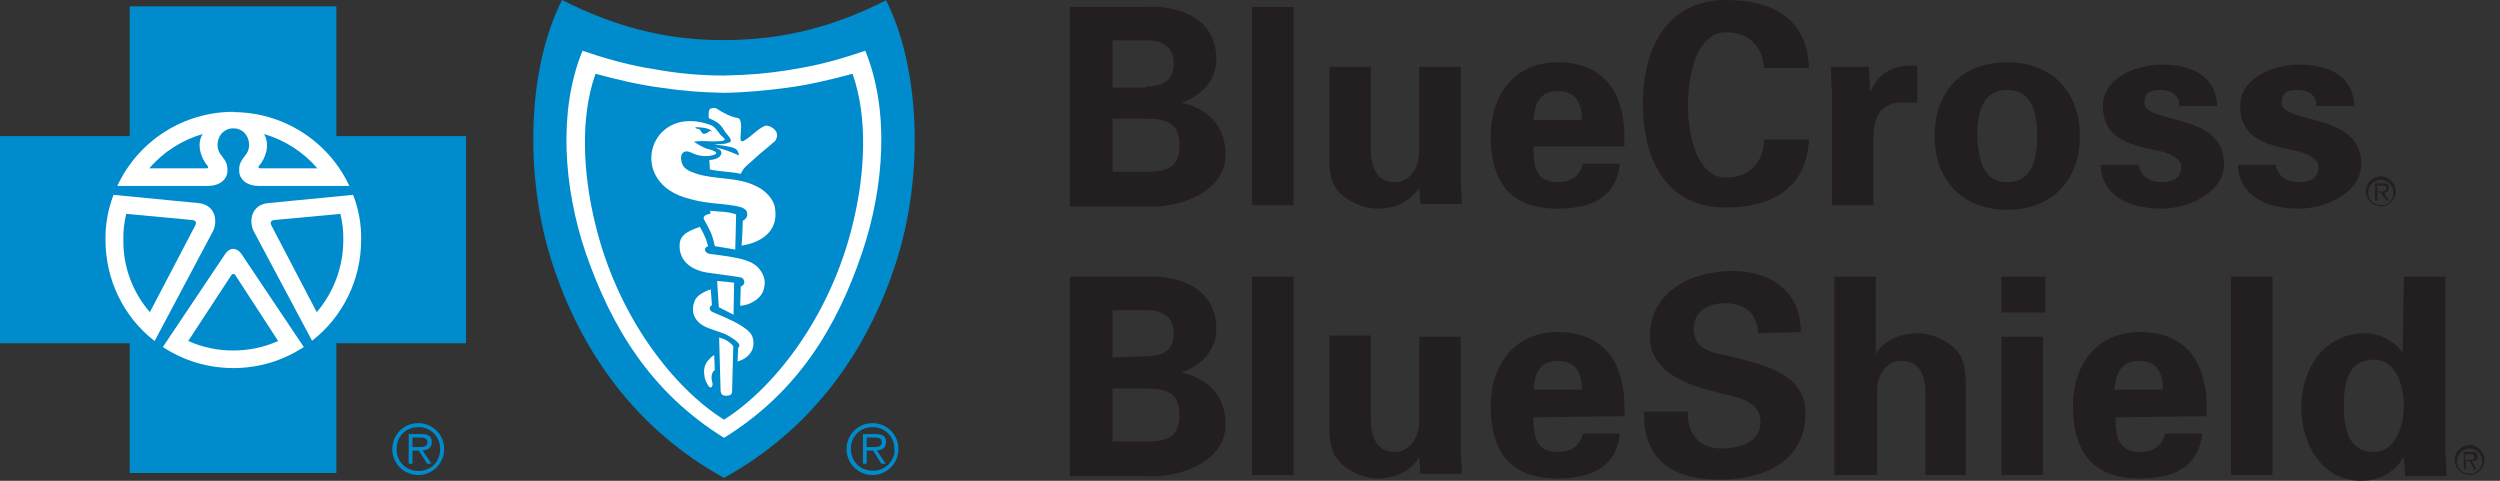
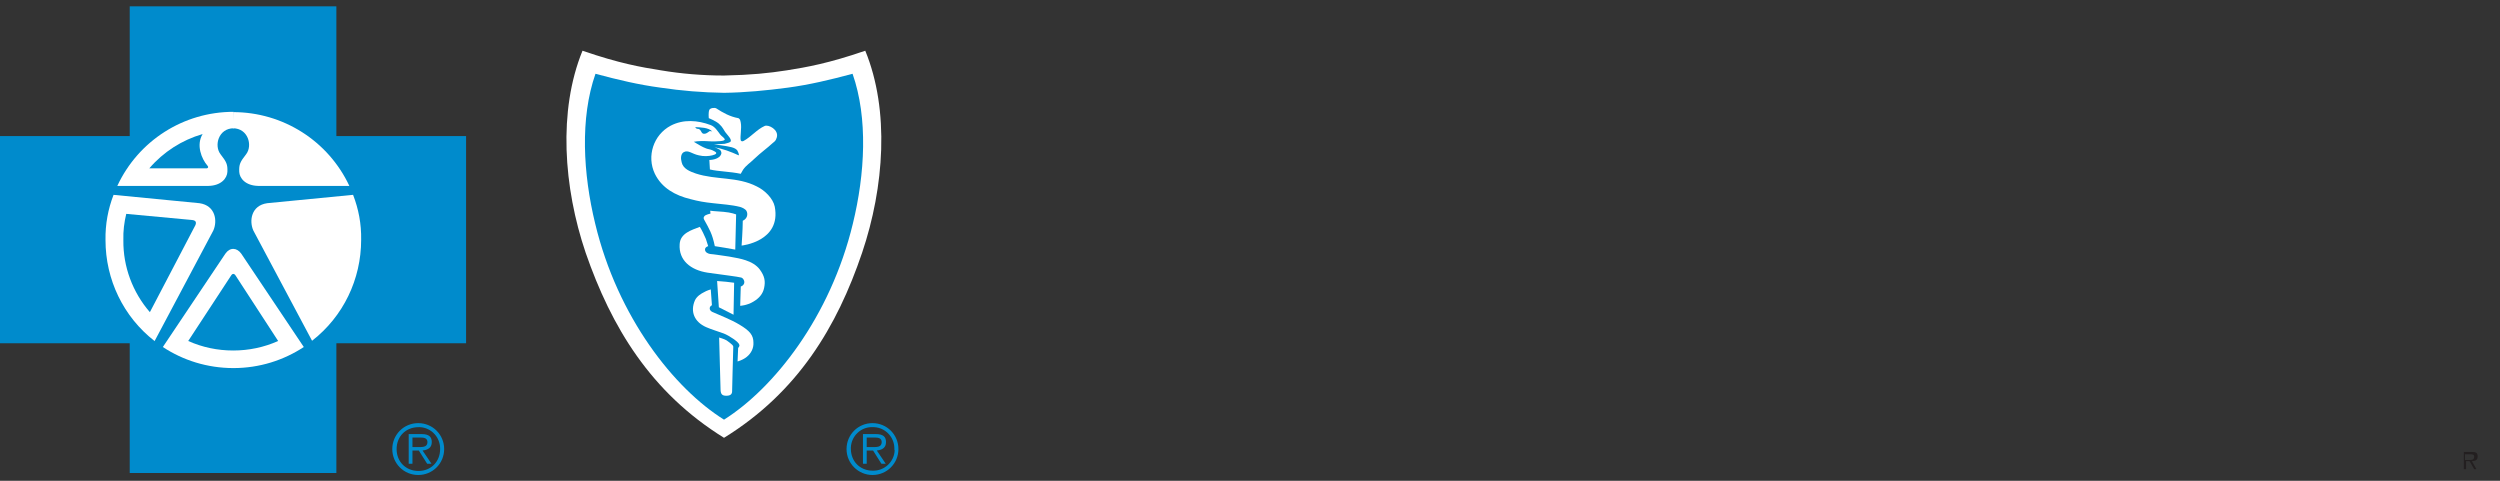
<svg xmlns="http://www.w3.org/2000/svg" width="104" height="20" viewBox="0 0 104 20" fill="none">
  <rect x="0" y="0" width="104" height="20" fill="#333333" stroke="none" />
  <g id="Blue_Cross_Blue_Shield_(1) 1" clip-path="url(#clip0_909_2090)">
-     <path id="Vector" d="M44.509 8.537V0.288H47.626C49.113 0.192 50.6 0.815 50.6 2.446C50.6 3.357 49.976 3.981 49.161 4.269C50.216 4.508 50.984 5.228 50.984 6.427C50.984 8.058 48.921 8.681 47.674 8.585H44.509V8.537ZM47.674 3.597C48.442 3.597 48.825 3.309 48.825 2.638C48.825 1.966 48.394 1.679 47.674 1.679H46.283V3.645H47.674V3.597ZM47.674 7.146C48.49 7.146 49.065 7.002 49.065 6.043C49.065 5.084 48.49 4.94 47.674 4.94H46.283V7.146H47.674ZM53.813 0.288V8.537H52.087V0.288H53.813ZM59.041 7.818C58.657 8.345 58.13 8.681 57.267 8.681C56.691 8.681 55.588 8.249 55.396 7.434C55.3 7.098 55.3 6.715 55.3 6.523V2.782H57.027V6.235C57.027 6.859 57.219 7.578 58.034 7.578C58.562 7.578 59.041 7.098 59.041 6.235V2.782H60.768V7.482C60.768 7.818 60.816 8.153 60.816 8.489H59.089L59.041 7.818ZM63.789 6.139C63.789 6.906 63.885 7.578 64.797 7.578C65.372 7.578 65.708 7.338 65.852 6.811H67.386C67.243 8.249 66.139 8.681 64.797 8.681C62.83 8.681 62.015 7.578 62.015 5.659C62.015 3.933 63.022 2.59 64.797 2.59C65.852 2.59 66.763 2.974 67.243 3.981C67.386 4.317 67.482 4.652 67.53 4.988C67.578 5.324 67.578 5.707 67.578 6.091H63.789V6.139ZM65.804 4.988C65.804 4.365 65.612 3.789 64.797 3.789C64.029 3.789 63.837 4.365 63.789 4.988H65.804ZM73.382 2.926C73.382 2.062 72.854 1.343 71.799 1.343C70.552 1.343 70.216 3.213 70.216 4.365C70.216 5.516 70.552 7.386 71.799 7.386C72.854 7.386 73.382 6.667 73.382 5.803H75.252C75.156 7.866 73.669 8.633 71.799 8.633C69.401 8.633 68.346 6.763 68.346 4.317C68.346 1.918 69.401 0 71.799 0C73.717 0 75.204 0.767 75.252 2.83H73.382V2.926ZM77.746 2.782L77.794 3.837C78.178 2.926 78.897 2.686 79.761 2.734V4.269H78.993C78.705 4.269 78.322 4.46 78.178 4.7C77.986 5.036 77.938 5.324 77.938 5.707V8.537H76.211V3.933C76.211 3.693 76.163 3.213 76.163 2.782H77.746ZM83.502 8.729C81.631 8.729 80.48 7.482 80.48 5.659C80.48 3.837 81.583 2.59 83.502 2.59C85.372 2.59 86.523 3.837 86.523 5.659C86.523 7.482 85.372 8.729 83.502 8.729ZM83.502 7.578C84.557 7.578 84.749 6.571 84.749 5.659C84.749 4.748 84.557 3.741 83.502 3.741C82.446 3.741 82.255 4.748 82.255 5.659C82.303 6.571 82.446 7.578 83.502 7.578ZM90.648 4.317C90.648 3.933 90.264 3.741 89.88 3.741C89.401 3.741 89.209 3.885 89.209 4.269C89.209 5.18 92.518 4.652 92.518 6.811C92.518 8.058 90.984 8.681 89.928 8.681C88.585 8.681 87.434 8.153 87.386 6.859H88.969C89.017 7.29 89.401 7.578 89.928 7.578C90.408 7.578 90.744 7.386 90.744 6.954C90.744 6.475 89.928 6.283 89.593 6.235C88.49 5.995 87.482 5.707 87.482 4.412C87.482 3.213 88.921 2.686 89.928 2.686C91.127 2.686 92.183 3.118 92.231 4.412H90.648V4.317ZM96.355 4.317C96.355 3.933 95.972 3.741 95.588 3.741C95.108 3.741 94.916 3.885 94.916 4.269C94.916 5.18 98.226 4.652 98.226 6.811C98.226 8.058 96.691 8.681 95.636 8.681C94.293 8.681 93.142 8.153 93.094 6.859H94.677C94.725 7.29 95.108 7.578 95.636 7.578C96.115 7.578 96.451 7.386 96.451 6.954C96.451 6.475 95.636 6.283 95.3 6.235C94.197 5.995 93.19 5.707 93.19 4.412C93.19 3.213 94.629 2.686 95.636 2.686C96.835 2.686 97.89 3.118 97.938 4.412H96.355V4.317ZM44.509 19.76V11.511H47.626C49.113 11.415 50.6 12.038 50.6 13.669C50.6 14.58 49.976 15.204 49.161 15.492C50.216 15.731 50.984 16.451 50.984 17.65C50.984 19.281 48.921 19.904 47.674 19.808H44.509V19.76ZM47.674 14.82C48.442 14.82 48.825 14.532 48.825 13.861C48.825 13.189 48.394 12.902 47.674 12.902H46.283V14.868L47.674 14.82ZM47.674 18.369C48.49 18.369 49.065 18.225 49.065 17.266C49.065 16.307 48.49 16.163 47.674 16.163H46.283V18.369H47.674ZM53.813 11.511V19.76H52.087V11.511H53.813ZM59.041 19.041C58.657 19.568 58.13 19.904 57.267 19.904C56.691 19.904 55.588 19.472 55.396 18.609C55.3 18.273 55.3 17.89 55.3 17.698V13.957H57.027V17.458C57.027 18.081 57.219 18.801 58.034 18.801C58.562 18.801 59.041 18.321 59.041 17.458V14.005H60.768V18.705C60.768 19.041 60.816 19.377 60.816 19.712H59.089L59.041 19.041ZM63.789 17.362C63.789 18.13 63.885 18.801 64.797 18.801C65.372 18.801 65.708 18.561 65.852 18.034H67.386C67.243 19.472 66.139 19.904 64.797 19.904C62.83 19.904 62.015 18.801 62.015 16.883C62.015 15.156 63.022 13.813 64.797 13.813C65.852 13.813 66.763 14.197 67.243 15.204C67.386 15.54 67.482 15.875 67.53 16.211C67.578 16.547 67.578 16.93 67.578 17.314L63.789 17.362ZM65.804 16.211C65.804 15.588 65.612 15.012 64.797 15.012C64.029 15.012 63.837 15.588 63.789 16.211H65.804ZM73.142 13.861C73.094 13.046 72.614 12.614 71.751 12.614C71.079 12.614 70.456 12.95 70.456 13.669C70.456 14.58 71.271 14.676 71.991 14.82C73.238 15.156 75.108 15.492 75.108 17.17C75.108 19.233 73.334 19.952 71.559 19.952C69.689 19.952 68.346 19.233 68.394 17.122H70.216C70.168 18.034 70.696 18.657 71.607 18.657C72.326 18.657 73.238 18.417 73.238 17.554C73.238 16.595 72.039 16.499 71.367 16.307C70.216 16.019 68.633 15.492 68.633 14.005C68.633 12.134 70.36 11.271 72.087 11.271C73.669 11.271 74.916 12.134 74.916 13.813L73.142 13.861ZM76.307 19.76V11.511H78.034V14.724C78.37 14.197 78.945 13.861 79.808 13.861C80.384 13.861 81.487 14.293 81.679 15.108C81.775 15.444 81.775 15.827 81.775 16.019V19.76H80.096V16.307C80.096 15.684 79.904 15.012 79.089 15.012C78.561 15.012 78.082 15.492 78.082 16.307V19.76H76.307ZM85.084 11.511V12.998H83.262V11.511H85.084ZM84.988 14.005V19.76H83.262V14.005H84.988ZM88.01 17.362C88.01 18.13 88.106 18.801 89.017 18.801C89.593 18.801 89.928 18.561 90.072 18.034H91.607C91.463 19.472 90.36 19.904 89.017 19.904C87.051 19.904 86.235 18.801 86.235 16.883C86.235 15.156 87.243 13.813 89.017 13.813C90.072 13.813 90.984 14.197 91.463 15.204C91.607 15.54 91.703 15.875 91.751 16.211C91.799 16.547 91.799 16.93 91.799 17.314L88.01 17.362ZM89.976 16.211C89.976 15.588 89.785 15.012 88.969 15.012C88.202 15.012 88.01 15.588 87.962 16.211H89.976ZM94.533 11.511V19.76H92.806V11.511H94.533ZM100 11.511H101.727V18.657C101.727 19.041 101.775 19.424 101.775 19.808H100.048C100.048 19.52 100 19.281 100 18.993C99.617 19.664 98.993 20 98.226 20C96.547 20 95.732 18.417 95.732 16.93C95.732 15.396 96.643 13.861 98.418 13.861C98.993 13.861 99.617 14.197 99.952 14.676L100 11.511ZM98.753 18.801C99.665 18.801 100 17.698 100 16.883C100 16.115 99.713 14.964 98.753 14.964C97.65 14.964 97.506 15.971 97.506 16.883C97.506 17.746 97.65 18.801 98.753 18.801ZM99.041 8.537C98.753 8.537 98.514 8.297 98.514 8.01C98.514 7.722 98.753 7.482 99.041 7.482C99.329 7.482 99.569 7.722 99.569 8.01C99.569 8.297 99.377 8.537 99.041 8.537ZM99.041 7.338C98.705 7.338 98.418 7.626 98.418 7.962C98.418 8.297 98.705 8.585 99.041 8.585C99.377 8.585 99.665 8.297 99.665 7.962C99.665 7.626 99.377 7.338 99.041 7.338Z" fill="#231F20" />
-     <path id="Vector_2" d="M99.041 7.962H98.897V7.722H99.089C99.184 7.722 99.28 7.722 99.28 7.818C99.28 7.962 99.136 7.962 99.041 7.962ZM99.376 7.818C99.376 7.674 99.328 7.626 99.136 7.626H98.801V8.345H98.897V8.01H99.041L99.28 8.345H99.376L99.184 8.01C99.28 8.01 99.376 7.962 99.376 7.818ZM102.734 19.712C102.446 19.712 102.206 19.473 102.206 19.185C102.206 18.897 102.446 18.657 102.734 18.657C103.021 18.657 103.261 18.897 103.261 19.185C103.261 19.473 103.021 19.712 102.734 19.712ZM102.734 18.513C102.398 18.513 102.11 18.801 102.11 19.137C102.11 19.473 102.398 19.76 102.734 19.76C103.069 19.76 103.357 19.473 103.357 19.137C103.357 18.801 103.069 18.513 102.734 18.513Z" fill="#231F20" />
    <path id="Vector_3" d="M102.686 19.137H102.542V18.897H102.734C102.83 18.897 102.926 18.897 102.926 18.993C102.926 19.137 102.83 19.137 102.686 19.137ZM103.07 18.993C103.07 18.849 103.022 18.801 102.83 18.801H102.494V19.52H102.59V19.184H102.734L102.926 19.52H103.022L102.83 19.184C102.974 19.184 103.07 19.137 103.07 18.993Z" fill="#231F20" />
    <path id="Vector_4" d="M16.319 18.681C16.319 18.081 16.799 17.602 17.398 17.602C17.998 17.602 18.477 18.081 18.477 18.681C18.477 19.28 17.998 19.76 17.398 19.76C16.799 19.76 16.319 19.28 16.319 18.681ZM18.309 18.681C18.321 18.201 17.95 17.794 17.47 17.77C17.446 17.77 17.422 17.77 17.41 17.77C16.883 17.77 16.499 18.153 16.499 18.681C16.499 19.209 16.883 19.592 17.41 19.592C17.926 19.592 18.309 19.209 18.309 18.681ZM17.158 19.292H17.002V18.057H17.53C17.854 18.057 17.962 18.177 17.962 18.393C17.962 18.633 17.794 18.717 17.578 18.741L17.95 19.292H17.77L17.422 18.741H17.158V19.292ZM17.374 18.597C17.542 18.597 17.782 18.621 17.782 18.393C17.782 18.225 17.638 18.201 17.494 18.201H17.158V18.597H17.374ZM35.216 18.681C35.216 18.081 35.695 17.602 36.295 17.602C36.895 17.602 37.374 18.081 37.374 18.681C37.374 19.28 36.895 19.76 36.295 19.76C35.707 19.76 35.216 19.28 35.216 18.681ZM37.206 18.681C37.218 18.201 36.846 17.794 36.367 17.77C36.343 17.77 36.319 17.77 36.307 17.77C35.827 17.746 35.42 18.129 35.396 18.609C35.396 18.633 35.396 18.657 35.396 18.669C35.396 19.197 35.779 19.58 36.307 19.58C36.787 19.592 37.194 19.221 37.218 18.741C37.206 18.717 37.206 18.705 37.206 18.681ZM36.055 19.292H35.899V18.057H36.427C36.751 18.057 36.858 18.177 36.858 18.393C36.858 18.633 36.691 18.717 36.475 18.741L36.846 19.292H36.667L36.319 18.741H36.055V19.292ZM36.271 18.597C36.439 18.597 36.679 18.621 36.679 18.393C36.679 18.225 36.535 18.201 36.391 18.201H36.055V18.597H36.271ZM13.993 19.676V14.28H19.389V5.659H13.993V0.264H5.396V5.659H0V14.28H5.396V19.676H13.993Z" fill="#008BCC" />
    <path id="Vector_5" d="M4.724 8.106L8.297 8.453C8.969 8.549 9.053 9.197 8.873 9.592L6.427 14.197V14.185C5.132 13.178 4.389 11.631 4.389 9.988C4.377 9.329 4.496 8.693 4.724 8.106ZM9.724 5.336C9.089 5.336 8.897 6.055 9.173 6.415C9.424 6.739 9.472 6.835 9.46 7.146C9.448 7.41 9.209 7.722 8.669 7.734H4.88C5.755 5.851 7.638 4.652 9.712 4.652" fill="white" />
    <path id="Vector_6" d="M5.252 8.897L7.961 9.149C8.153 9.161 8.177 9.245 8.129 9.365L6.235 12.986C5.515 12.158 5.12 11.091 5.132 10C5.12 9.604 5.168 9.245 5.252 8.897ZM8.429 5.576C8.153 6.031 8.381 6.607 8.633 6.895C8.681 6.943 8.657 6.991 8.609 7.003H6.211C6.798 6.319 7.566 5.827 8.429 5.576Z" fill="#008BCC" />
    <path id="Vector_7" d="M14.688 8.105L11.115 8.453C10.444 8.549 10.36 9.196 10.54 9.592L12.986 14.184V14.172C14.281 13.165 15.024 11.618 15.024 9.976C15.036 9.316 14.916 8.693 14.688 8.105ZM9.688 5.336C10.324 5.336 10.516 6.055 10.24 6.415C9.988 6.738 9.94 6.834 9.952 7.146C9.964 7.41 10.204 7.722 10.744 7.734H14.533C13.657 5.863 11.775 4.664 9.7 4.664" fill="white" />
-     <path id="Vector_8" d="M14.16 8.897L11.45 9.149C11.259 9.161 11.235 9.245 11.283 9.365L13.177 12.986C13.861 12.182 14.28 11.139 14.28 10C14.292 9.604 14.244 9.245 14.16 8.897ZM10.983 5.576C11.259 6.031 11.031 6.607 10.779 6.895C10.731 6.943 10.755 6.991 10.803 7.003H13.201C12.614 6.319 11.846 5.827 10.983 5.576Z" fill="#008BCC" />
    <path id="Vector_9" d="M9.712 15.312C10.791 15.312 11.798 14.988 12.638 14.436L10.036 10.552C9.856 10.3 9.568 10.276 9.376 10.552L6.774 14.436C7.614 14.988 8.621 15.312 9.712 15.312Z" fill="white" />
-     <path id="Vector_10" d="M30.12 19.88C33.849 17.818 36.103 14.544 37.266 10.947C38.477 7.218 38.25 2.758 36.859 0.012C34.736 1.091 32.614 1.667 30.12 1.667C27.638 1.679 25.516 1.079 23.381 0C21.979 2.746 21.763 7.218 22.974 10.947C24.137 14.544 26.391 17.83 30.12 19.88Z" fill="#008BCC" />
    <path id="Vector_11" d="M30.119 18.213C33.189 16.319 34.82 13.597 35.863 10.516C36.786 7.782 37.014 4.592 35.995 2.11C34.46 2.638 33.561 2.794 32.733 2.926C31.954 3.046 31.259 3.118 30.119 3.142H30.107C29.232 3.142 28.357 3.07 27.494 2.926C26.666 2.794 25.767 2.638 24.232 2.11C23.213 4.604 23.441 7.794 24.364 10.516C25.431 13.597 27.062 16.319 30.119 18.213Z" fill="white" />
    <path id="Vector_12" d="M30.119 17.458C32.194 16.151 34.544 13.189 35.479 9.304C35.983 7.242 36.115 4.916 35.467 3.069C34.532 3.321 33.669 3.525 32.781 3.645C31.882 3.765 30.995 3.849 30.131 3.861H30.119C29.232 3.849 28.345 3.777 27.47 3.645C26.57 3.525 25.707 3.321 24.772 3.069C24.124 4.916 24.256 7.23 24.76 9.304C25.695 13.201 28.045 16.163 30.119 17.458Z" fill="#008BCC" />
    <path id="Vector_13" d="M30.587 10.384L30.623 8.921C30.623 8.921 30.419 8.837 30.108 8.813C29.7 8.789 29.544 8.765 29.544 8.765L29.556 8.885C29.556 8.885 29.34 8.933 29.304 8.993C29.292 9.017 29.244 9.053 29.292 9.137C29.508 9.533 29.628 9.712 29.736 10.24C30.048 10.288 30.264 10.324 30.587 10.384Z" fill="white" />
    <path id="Vector_14" d="M28.274 10.156C28.226 10.827 28.729 11.235 29.437 11.343C30.192 11.451 30.636 11.499 30.84 11.547C30.9 11.571 30.936 11.619 30.959 11.691C30.971 11.763 30.959 11.799 30.924 11.847C30.876 11.906 30.816 11.918 30.816 11.918L30.792 12.722C30.792 12.722 31.067 12.71 31.331 12.554C31.583 12.41 31.739 12.218 31.787 11.979C31.847 11.703 31.811 11.487 31.607 11.211C31.475 11.031 31.247 10.899 31.02 10.827C30.672 10.707 30.024 10.624 29.533 10.564C29.461 10.552 29.341 10.504 29.329 10.396C29.317 10.276 29.461 10.24 29.461 10.24C29.461 10.24 29.425 10.12 29.365 9.94C29.293 9.772 29.209 9.592 29.113 9.437C28.777 9.568 28.298 9.7 28.274 10.156Z" fill="white" />
    <path id="Vector_15" d="M30.54 11.762L30.515 13.093L29.904 12.782L29.832 11.69C30.156 11.714 30.276 11.726 30.54 11.762Z" fill="white" />
    <path id="Vector_16" d="M28.909 12.494C28.705 12.962 28.885 13.393 29.376 13.609C29.592 13.705 29.88 13.789 30.108 13.873C30.324 13.957 30.731 14.221 30.755 14.341C30.779 14.413 30.707 14.473 30.707 14.473L30.683 15.036C30.683 15.036 30.887 14.988 31.067 14.844C31.247 14.7 31.355 14.485 31.343 14.257C31.343 13.945 31.199 13.765 30.755 13.501C30.42 13.298 29.952 13.118 29.628 12.974C29.604 12.962 29.496 12.902 29.532 12.782C29.556 12.722 29.616 12.698 29.616 12.698L29.568 12.039C29.568 12.039 29.4 12.086 29.28 12.159C29.185 12.206 28.993 12.314 28.909 12.494Z" fill="white" />
    <path id="Vector_17" d="M30.504 14.436C30.504 14.389 30.492 14.389 30.468 14.352C30.396 14.281 30.312 14.221 30.228 14.161C30.132 14.101 29.916 14.041 29.916 14.041C29.916 14.041 29.952 15.48 29.976 16.235C29.988 16.403 30.048 16.463 30.216 16.463C30.408 16.463 30.456 16.379 30.456 16.271C30.456 16.031 30.492 15 30.504 14.436ZM30.72 4.916C30.791 4.964 30.791 4.988 30.815 5.096C30.863 5.336 30.779 5.683 30.815 5.839C30.839 5.887 30.887 5.887 30.935 5.863C31.259 5.683 31.487 5.384 31.811 5.24C31.966 5.168 32.41 5.396 32.314 5.719C32.266 5.875 32.23 5.875 32.134 5.959C31.931 6.151 31.655 6.343 31.379 6.607C31.211 6.775 31.043 6.87 30.911 7.062C30.887 7.11 30.815 7.23 30.815 7.23C30.36 7.134 29.88 7.134 29.532 7.05L29.509 6.655C29.509 6.655 29.964 6.655 30.012 6.367C30.012 6.355 30 6.271 29.952 6.235C29.88 6.187 29.796 6.151 29.724 6.127C30.072 6.187 30.384 6.307 30.732 6.463C30.756 6.427 30.695 6.295 30.672 6.259C30.624 6.199 30.564 6.163 30.444 6.127C30.228 6.067 29.7 6.007 29.7 6.007L30.144 5.983C30.252 5.959 30.372 5.923 30.396 5.887C30.444 5.791 30.276 5.635 30.168 5.492C30.12 5.42 30.048 5.276 29.952 5.192C29.832 5.048 29.485 4.916 29.485 4.916C29.485 4.916 29.46 4.676 29.509 4.568C29.556 4.484 29.736 4.472 29.796 4.508C30.072 4.688 30.372 4.856 30.72 4.916Z" fill="white" />
    <path id="Vector_18" d="M32.23 8.597C32.158 8.249 31.81 7.913 31.486 7.758C30.671 7.338 29.784 7.494 28.945 7.218C28.705 7.134 28.417 7.026 28.357 6.75C28.309 6.583 28.321 6.403 28.441 6.331C28.633 6.223 28.777 6.403 29.076 6.463C29.268 6.511 29.484 6.499 29.628 6.463C29.7 6.439 29.784 6.427 29.796 6.367C29.796 6.319 29.688 6.283 29.652 6.259C29.556 6.211 29.472 6.211 29.376 6.175C29.208 6.115 29.029 5.995 28.861 5.899C29.017 5.863 29.292 5.863 29.448 5.875C29.58 5.887 29.964 5.887 30.084 5.851C30.108 5.839 30.168 5.827 30.144 5.779C30.096 5.707 30.024 5.671 29.964 5.599C29.844 5.443 29.748 5.276 29.568 5.204C29.029 5 28.429 4.952 27.901 5.228C27.182 5.611 26.894 6.499 27.242 7.23C27.53 7.818 28.081 8.129 28.729 8.285C29.041 8.369 29.316 8.417 29.664 8.453C30.06 8.501 30.407 8.513 30.791 8.609C30.875 8.633 31.007 8.693 31.055 8.777C31.127 8.921 31.079 9.101 30.899 9.184C30.899 9.52 30.851 10.216 30.851 10.216C30.851 10.216 32.506 10.048 32.23 8.597ZM29.628 5.467C29.592 5.455 29.556 5.455 29.52 5.455C29.448 5.503 29.4 5.551 29.328 5.563C29.172 5.587 29.196 5.455 29.1 5.383C29.041 5.336 28.98 5.395 28.921 5.288C29.136 5.3 29.472 5.3 29.628 5.467Z" fill="white" />
    <path id="Vector_19" d="M9.629 11.439C9.677 11.379 9.725 11.379 9.785 11.439L11.571 14.185C10.984 14.449 10.348 14.581 9.701 14.581C9.053 14.581 8.418 14.449 7.83 14.185L9.629 11.439C9.677 11.379 9.737 11.379 9.785 11.439H9.629Z" fill="#008BCC" />
-     <path id="Vector_20" d="M29.532 14.916C29.448 15 29.257 15.18 29.293 15.551C29.317 15.791 29.364 15.863 29.448 16.019C29.508 16.127 29.604 16.175 29.64 16.019C29.664 15.923 29.58 15.839 29.604 15.635C29.64 15.431 29.736 15.396 29.736 15.396L29.712 14.772C29.64 14.808 29.58 14.856 29.532 14.916Z" fill="white" />
  </g>
  <defs>
    <clipPath id="clip0_909_2090">
      <rect width="103.357" height="20" fill="white" />
    </clipPath>
  </defs>
</svg>